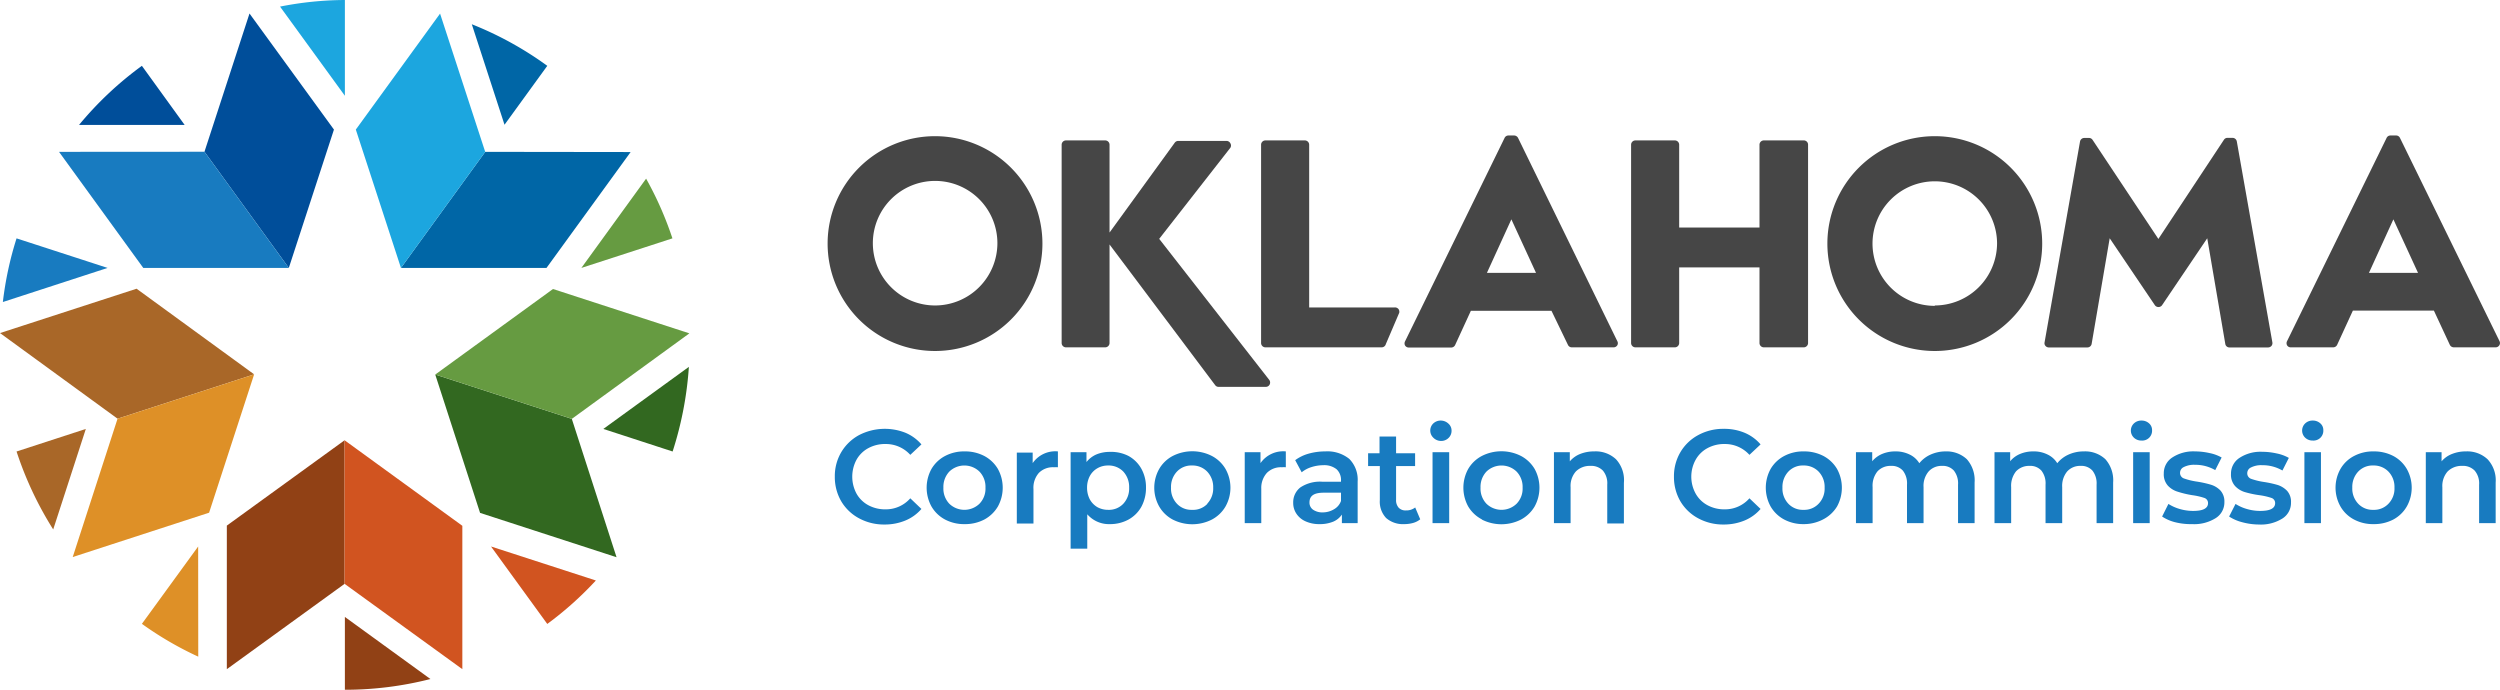
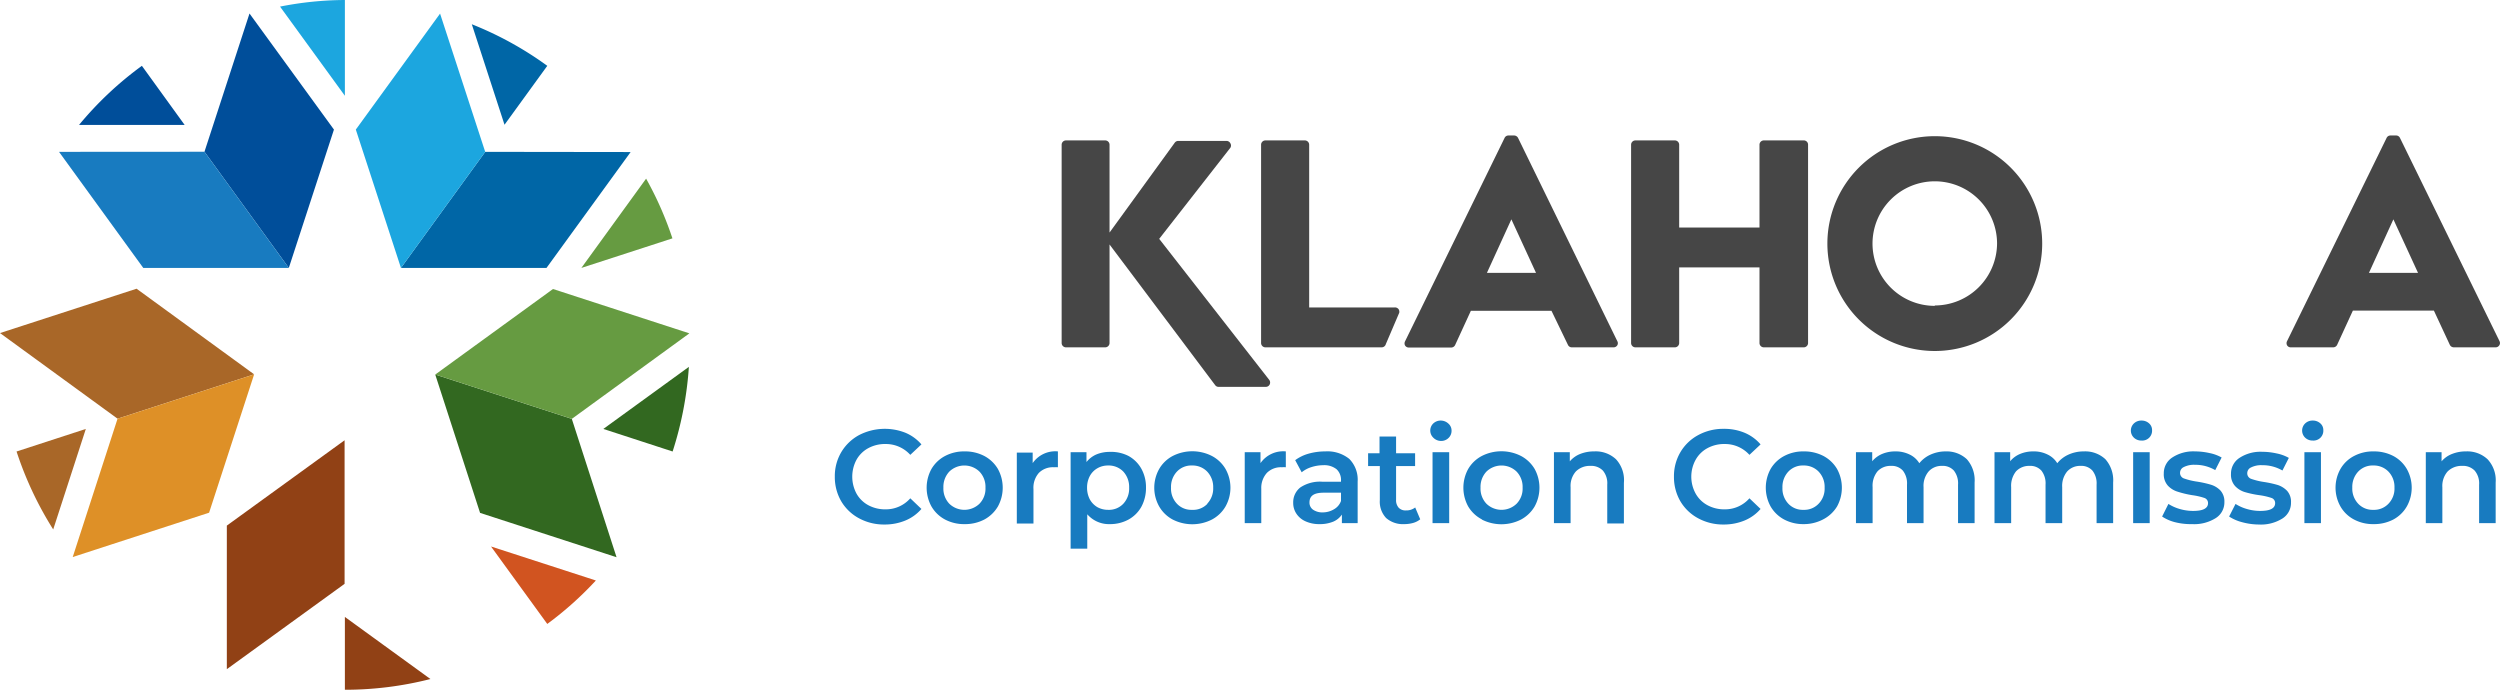
<svg xmlns="http://www.w3.org/2000/svg" viewBox="0 0 253.71 70">
  <defs>
    <style>.cls-1{fill:#004e9a;}.cls-2{fill:#187bc0;}.cls-3{fill:#1ca6df;}.cls-4{fill:#de9027;}.cls-5{fill:#d15420;}.cls-6{fill:#669b41;}.cls-7{fill:#a96728;}.cls-8{fill:#914115;}.cls-9{fill:#326820;}.cls-10{fill:#0066a6;}.cls-11{fill:#464646;}</style>
  </defs>
  <g id="Logo_Art" data-name="Logo Art">
    <polygon class="cls-1" points="20.75 15.4 25.32 1.37 33.89 13.15 29.31 27.19 20.75 15.4" />
    <polygon class="cls-2" points="20.75 15.4 5.99 15.41 14.54 27.19 29.31 27.19 20.75 15.4" />
    <path class="cls-3" d="M35,9.72V0a34.4,34.4,0,0,0-6.58.67Z" />
-     <path class="cls-2" d="M10.92,27.19l-9.24-3A34.57,34.57,0,0,0,.29,30.65Z" />
-     <path class="cls-4" d="M20.11,55.46,14.4,63.31a34.52,34.52,0,0,0,5.72,3.33Z" />
    <path class="cls-5" d="M49.83,55.46l5.71,7.86a34.57,34.57,0,0,0,4.93-4.41Z" />
    <path class="cls-6" d="M59,27.19l9.24-3a35,35,0,0,0-2.67-6.06Z" />
    <polygon class="cls-7" points="11.93 42.49 0 33.8 13.86 29.3 25.79 37.99 11.93 42.49" />
    <polygon class="cls-4" points="11.93 42.49 7.38 56.53 21.22 52.03 25.79 37.99 11.93 42.49" />
    <polygon class="cls-8" points="34.97 59.25 23.02 67.91 23.02 53.34 34.97 44.68 34.97 59.25" />
-     <polygon class="cls-5" points="34.97 59.25 46.92 67.91 46.92 53.36 34.97 44.68 34.97 59.25" />
    <polygon class="cls-9" points="58.03 42.51 62.57 56.55 48.72 52.05 44.17 38.01 58.03 42.51" />
    <polygon class="cls-6" points="58.03 42.51 69.96 33.83 56.12 29.33 44.17 38.01 58.03 42.51" />
    <polygon class="cls-10" points="49.24 15.41 64 15.43 55.46 27.19 40.69 27.19 49.24 15.41" />
    <polygon class="cls-3" points="49.24 15.41 44.66 1.38 36.11 13.15 40.69 27.19 49.24 15.41" />
    <path class="cls-8" d="M35,70a35,35,0,0,0,8.68-1.09L35,62.61Z" />
    <path class="cls-9" d="M68.26,45.82a35.7,35.7,0,0,0,1.65-8.59l-8.68,6.3Z" />
    <path class="cls-10" d="M55.54,6.68a34.88,34.88,0,0,0-7.66-4.22l3.32,10.2Z" />
    <path class="cls-1" d="M14.4,6.68a35,35,0,0,0-6.38,6H18.74Z" />
    <path class="cls-7" d="M1.68,45.82A35.42,35.42,0,0,0,5.4,53.73l3.31-10.2Z" />
    <path class="cls-11" d="M117.64,24.24,124.86,15a.43.43,0,0,0,0-.46.44.44,0,0,0-.39-.24h-4.9a.44.44,0,0,0-.35.18l-6.62,9.12V14.69a.44.44,0,0,0-.43-.44h-4a.44.44,0,0,0-.43.44V34.81a.44.44,0,0,0,.43.44h4a.44.44,0,0,0,.43-.44v-10L123.33,39.1a.42.42,0,0,0,.33.16h4.8a.43.43,0,0,0,.4-.26.45.45,0,0,0-.07-.47Z" />
    <path class="cls-11" d="M253.66,34.62,243.56,14a.43.43,0,0,0-.39-.25h-.58a.43.43,0,0,0-.39.25L232.1,34.62a.45.45,0,0,0,0,.42.42.42,0,0,0,.36.21h4.32a.45.45,0,0,0,.4-.25l1.6-3.48H247L248.62,35a.46.46,0,0,0,.4.25h4.25a.44.44,0,0,0,.37-.21A.42.42,0,0,0,253.66,34.62Zm-13.25-6.93,2.48-5.43,2.5,5.43Z" />
    <path class="cls-11" d="M141.53,31.2h-8.67V14.68a.44.44,0,0,0-.44-.43h-4a.44.44,0,0,0-.44.43V34.81a.44.44,0,0,0,.44.44h11.8a.44.44,0,0,0,.42-.33L142,31.74a.47.47,0,0,0-.08-.38A.46.46,0,0,0,141.53,31.2Z" />
    <path class="cls-11" d="M183.09,14.25H179a.44.44,0,0,0-.44.43v8.41h-8.15V14.68a.44.44,0,0,0-.44-.43h-4a.44.44,0,0,0-.44.43V34.81a.44.44,0,0,0,.44.44h4a.44.44,0,0,0,.44-.44V27.14h8.15v7.67a.44.44,0,0,0,.44.44h4.06a.44.44,0,0,0,.43-.44V14.68A.43.43,0,0,0,183.09,14.25Z" />
-     <path class="cls-11" d="M227,14.35a.44.44,0,0,0-.43-.36h-.52a.42.42,0,0,0-.36.2l-6.65,10.06-6.68-10.06A.43.43,0,0,0,212,14h-.48a.44.44,0,0,0-.43.36l-3.6,20.39a.4.4,0,0,0,.09.35.44.44,0,0,0,.33.16h3.93a.44.44,0,0,0,.43-.37l1.83-10.71,4.59,6.8a.45.45,0,0,0,.72,0l4.59-6.8,1.83,10.71a.42.42,0,0,0,.43.37h3.92a.46.46,0,0,0,.34-.16.44.44,0,0,0,.09-.35Z" />
-     <path class="cls-11" d="M94.9,13.82a10.9,10.9,0,1,0,10.89,10.9A10.91,10.91,0,0,0,94.9,13.82ZM94.9,31a6.32,6.32,0,1,1,6.32-6.32A6.33,6.33,0,0,1,94.9,31Z" />
    <path class="cls-11" d="M196.35,13.82a10.9,10.9,0,1,0,10.9,10.9A10.9,10.9,0,0,0,196.35,13.82Zm0,17.22a6.32,6.32,0,1,1,6.32-6.32A6.33,6.33,0,0,1,196.35,31Z" />
    <path class="cls-11" d="M154.06,14a.46.46,0,0,0-.4-.25h-.58a.43.43,0,0,0-.39.25l-10.1,20.64a.45.45,0,0,0,0,.42.44.44,0,0,0,.37.21h4.31a.45.45,0,0,0,.4-.25l1.6-3.48h8.18L159.12,35a.43.43,0,0,0,.39.25h4.25a.44.44,0,0,0,.37-.21.42.42,0,0,0,0-.42ZM150.9,27.69l2.48-5.43,2.5,5.43Z" />
    <path class="cls-2" d="M87.18,52.6a4.64,4.64,0,0,1-1.81-1.73,4.88,4.88,0,0,1-.65-2.5,4.78,4.78,0,0,1,.66-2.49,4.7,4.7,0,0,1,1.81-1.73,5.69,5.69,0,0,1,4.7-.23,4.35,4.35,0,0,1,1.62,1.18l-1.13,1.06a3.34,3.34,0,0,0-2.52-1.1,3.56,3.56,0,0,0-1.74.42,3,3,0,0,0-1.2,1.18,3.64,3.64,0,0,0,0,3.43,3,3,0,0,0,1.2,1.18,3.56,3.56,0,0,0,1.74.42,3.29,3.29,0,0,0,2.52-1.12l1.13,1.08a4.33,4.33,0,0,1-1.62,1.17,5.46,5.46,0,0,1-2.13.41A5.3,5.3,0,0,1,87.18,52.6Z" />
    <path class="cls-2" d="M95.9,52.72a3.48,3.48,0,0,1-1.37-1.32,3.95,3.95,0,0,1,0-3.81,3.46,3.46,0,0,1,1.37-1.31,4.13,4.13,0,0,1,2-.47,4.19,4.19,0,0,1,2,.47,3.52,3.52,0,0,1,1.37,1.31,3.95,3.95,0,0,1,0,3.81,3.55,3.55,0,0,1-1.37,1.32,4.19,4.19,0,0,1-2,.47A4.13,4.13,0,0,1,95.9,52.72Zm3.5-1.6a2.19,2.19,0,0,0,.61-1.63,2.23,2.23,0,0,0-.61-1.63,2.2,2.2,0,0,0-3.06,0,2.26,2.26,0,0,0-.6,1.63,2.23,2.23,0,0,0,.6,1.63,2.2,2.2,0,0,0,3.06,0Z" />
    <path class="cls-2" d="M107.36,45.81v1.61a2,2,0,0,0-.39,0,2,2,0,0,0-1.54.57,2.27,2.27,0,0,0-.55,1.65v3.49h-1.69v-7.2h1.61V47A2.79,2.79,0,0,1,107.36,45.81Z" />
    <path class="cls-2" d="M114.52,46.27a3.34,3.34,0,0,1,1.31,1.3,3.87,3.87,0,0,1,.47,1.92,4,4,0,0,1-.47,1.94,3.34,3.34,0,0,1-1.31,1.3,3.88,3.88,0,0,1-1.88.46,2.91,2.91,0,0,1-2.3-1v3.49h-1.69V45.89h1.61v1a2.62,2.62,0,0,1,1-.77,3.49,3.49,0,0,1,1.35-.26A3.88,3.88,0,0,1,114.52,46.27ZM114,51.12a2.26,2.26,0,0,0,.59-1.63,2.3,2.3,0,0,0-.59-1.63,2.07,2.07,0,0,0-1.54-.62,2.13,2.13,0,0,0-1.09.28,2,2,0,0,0-.77.79,2.48,2.48,0,0,0-.28,1.18,2.52,2.52,0,0,0,.28,1.19,2.09,2.09,0,0,0,.77.79,2.23,2.23,0,0,0,1.09.27A2,2,0,0,0,114,51.12Z" />
    <path class="cls-2" d="M119,52.72a3.46,3.46,0,0,1-1.36-1.32,3.88,3.88,0,0,1,0-3.81A3.43,3.43,0,0,1,119,46.28a4.38,4.38,0,0,1,4,0,3.46,3.46,0,0,1,1.37,1.31,3.88,3.88,0,0,1,0,3.81A3.48,3.48,0,0,1,123,52.72a4.38,4.38,0,0,1-4,0Zm3.51-1.6a2.23,2.23,0,0,0,.61-1.63,2.27,2.27,0,0,0-.61-1.63,2.07,2.07,0,0,0-1.54-.62,2,2,0,0,0-1.53.62,2.26,2.26,0,0,0-.6,1.63,2.23,2.23,0,0,0,.6,1.63,2,2,0,0,0,1.53.62A2,2,0,0,0,122.54,51.12Z" />
    <path class="cls-2" d="M130.49,45.81v1.61a1.84,1.84,0,0,0-.39,0,2,2,0,0,0-1.53.57A2.27,2.27,0,0,0,128,49.6v3.49h-1.68v-7.2h1.6V47A2.81,2.81,0,0,1,130.49,45.81Z" />
    <path class="cls-2" d="M136.93,46.57a3,3,0,0,1,.85,2.3v4.22h-1.6v-.87a2,2,0,0,1-.88.72,3.54,3.54,0,0,1-1.38.25,3.33,3.33,0,0,1-1.42-.28,2.15,2.15,0,0,1-.93-.77,1.93,1.93,0,0,1-.33-1.11,1.91,1.91,0,0,1,.72-1.56,3.59,3.59,0,0,1,2.27-.58h1.86v-.11a1.48,1.48,0,0,0-.45-1.16,2,2,0,0,0-1.34-.41,4.07,4.07,0,0,0-1.2.19,2.93,2.93,0,0,0-1,.53l-.66-1.23a4.2,4.2,0,0,1,1.36-.66,6.21,6.21,0,0,1,1.69-.23A3.54,3.54,0,0,1,136.93,46.57Zm-1.53,5.1a1.57,1.57,0,0,0,.69-.83V50h-1.74c-1,0-1.46.31-1.46,1a.87.87,0,0,0,.37.73,1.66,1.66,0,0,0,1,.27A2.24,2.24,0,0,0,135.4,51.67Z" />
    <path class="cls-2" d="M144.13,52.7a2,2,0,0,1-.72.37,3.37,3.37,0,0,1-.9.12,2.59,2.59,0,0,1-1.84-.62,2.41,2.41,0,0,1-.64-1.81V47.3h-1.19V46H140V44.3h1.68V46h1.93V47.3h-1.93v3.42a1.13,1.13,0,0,0,.26.8.94.94,0,0,0,.74.28,1.45,1.45,0,0,0,.94-.3Z" />
    <path class="cls-2" d="M145.46,44.42a1,1,0,0,1,0-1.45,1.1,1.1,0,0,1,.77-.29A1.14,1.14,0,0,1,147,43a.93.93,0,0,1,.31.69,1,1,0,0,1-.3.75,1.06,1.06,0,0,1-.78.31A1.1,1.1,0,0,1,145.46,44.42Zm-.08,1.47h1.69v7.2h-1.69Z" />
    <path class="cls-2" d="M150.41,52.72A3.48,3.48,0,0,1,149,51.4a3.95,3.95,0,0,1,0-3.81,3.46,3.46,0,0,1,1.37-1.31,4.38,4.38,0,0,1,4,0,3.52,3.52,0,0,1,1.37,1.31,3.95,3.95,0,0,1,0,3.81,3.55,3.55,0,0,1-1.37,1.32,4.38,4.38,0,0,1-4,0Zm3.5-1.6a2.19,2.19,0,0,0,.61-1.63,2.23,2.23,0,0,0-.61-1.63,2.2,2.2,0,0,0-3.06,0,2.26,2.26,0,0,0-.6,1.63,2.23,2.23,0,0,0,.6,1.63,2.2,2.2,0,0,0,3.06,0Z" />
    <path class="cls-2" d="M164,46.61A3.12,3.12,0,0,1,164.8,49v4.12h-1.69V49.18a2,2,0,0,0-.44-1.42,1.65,1.65,0,0,0-1.27-.48,2,2,0,0,0-1.47.56,2.22,2.22,0,0,0-.54,1.61v3.64H157.7v-7.2h1.61v.93a2.66,2.66,0,0,1,1.05-.75,3.8,3.8,0,0,1,1.43-.26A3,3,0,0,1,164,46.61Z" />
    <path class="cls-2" d="M172.34,52.6a4.64,4.64,0,0,1-1.81-1.73,4.88,4.88,0,0,1-.65-2.5,4.78,4.78,0,0,1,.66-2.49,4.64,4.64,0,0,1,1.81-1.73,5.3,5.3,0,0,1,2.58-.63,5.38,5.38,0,0,1,2.12.4,4.35,4.35,0,0,1,1.62,1.18l-1.13,1.06a3.34,3.34,0,0,0-2.52-1.1,3.56,3.56,0,0,0-1.74.42,3,3,0,0,0-1.2,1.18,3.56,3.56,0,0,0,0,3.43,3,3,0,0,0,1.2,1.18,3.56,3.56,0,0,0,1.74.42,3.29,3.29,0,0,0,2.52-1.12l1.13,1.08a4.33,4.33,0,0,1-1.62,1.17,5.5,5.5,0,0,1-2.13.41A5.3,5.3,0,0,1,172.34,52.6Z" />
    <path class="cls-2" d="M181.06,52.72a3.48,3.48,0,0,1-1.37-1.32,3.95,3.95,0,0,1,0-3.81,3.46,3.46,0,0,1,1.37-1.31,4.11,4.11,0,0,1,2-.47,4.21,4.21,0,0,1,2,.47,3.52,3.52,0,0,1,1.37,1.31,3.95,3.95,0,0,1,0,3.81A3.55,3.55,0,0,1,185,52.72a4.21,4.21,0,0,1-2,.47A4.11,4.11,0,0,1,181.06,52.72Zm3.5-1.6a2.19,2.19,0,0,0,.61-1.63,2.23,2.23,0,0,0-.61-1.63,2.07,2.07,0,0,0-1.54-.62,2,2,0,0,0-1.53.62,2.26,2.26,0,0,0-.6,1.63,2.23,2.23,0,0,0,.6,1.63,2,2,0,0,0,1.53.62A2,2,0,0,0,184.56,51.12Z" />
    <path class="cls-2" d="M199.6,46.6a3.22,3.22,0,0,1,.79,2.37v4.12h-1.68V49.18a2.09,2.09,0,0,0-.42-1.42,1.51,1.51,0,0,0-1.2-.48,1.76,1.76,0,0,0-1.36.56,2.25,2.25,0,0,0-.52,1.6v3.65h-1.68V49.18a2.09,2.09,0,0,0-.42-1.42,1.51,1.51,0,0,0-1.2-.48,1.79,1.79,0,0,0-1.37.55,2.3,2.3,0,0,0-.5,1.61v3.65h-1.69v-7.2H190v.92a2.64,2.64,0,0,1,1-.74,3.41,3.41,0,0,1,1.34-.26,3.18,3.18,0,0,1,1.44.31,2.31,2.31,0,0,1,1,.89,3.08,3.08,0,0,1,1.15-.88,3.7,3.7,0,0,1,1.55-.32A3,3,0,0,1,199.6,46.6Z" />
    <path class="cls-2" d="M213.66,46.6a3.22,3.22,0,0,1,.79,2.37v4.12h-1.68V49.18a2.09,2.09,0,0,0-.42-1.42,1.51,1.51,0,0,0-1.2-.48,1.76,1.76,0,0,0-1.36.56,2.29,2.29,0,0,0-.51,1.6v3.65h-1.69V49.18a2.09,2.09,0,0,0-.42-1.42,1.51,1.51,0,0,0-1.2-.48,1.81,1.81,0,0,0-1.37.55,2.35,2.35,0,0,0-.5,1.61v3.65h-1.69v-7.2H204v.92a2.6,2.6,0,0,1,1-.74,3.42,3.42,0,0,1,1.35-.26,3.1,3.1,0,0,1,1.43.31,2.31,2.31,0,0,1,1,.89,3.08,3.08,0,0,1,1.15-.88,3.74,3.74,0,0,1,1.55-.32A3,3,0,0,1,213.66,46.6Z" />
    <path class="cls-2" d="M216.56,44.42a1,1,0,0,1,0-1.45,1.08,1.08,0,0,1,.77-.29,1.11,1.11,0,0,1,.76.28.89.89,0,0,1,.31.69,1,1,0,0,1-1.07,1.06A1.08,1.08,0,0,1,216.56,44.42Zm-.08,1.47h1.68v7.2h-1.68Z" />
    <path class="cls-2" d="M220.75,53a4.24,4.24,0,0,1-1.33-.58l.64-1.28a4.35,4.35,0,0,0,1.17.52,4.82,4.82,0,0,0,1.34.19c1,0,1.51-.26,1.51-.79a.54.54,0,0,0-.38-.53,6.7,6.7,0,0,0-1.24-.28A9.92,9.92,0,0,1,221,49.9a2.24,2.24,0,0,1-1-.62,1.71,1.71,0,0,1-.41-1.22,1.9,1.9,0,0,1,.86-1.63,3.88,3.88,0,0,1,2.31-.62,6.79,6.79,0,0,1,1.48.17,4.1,4.1,0,0,1,1.22.45l-.65,1.28a4,4,0,0,0-2.06-.54,2.27,2.27,0,0,0-1.13.23.64.64,0,0,0-.38.58.59.59,0,0,0,.41.58,6.87,6.87,0,0,0,1.27.31,10.84,10.84,0,0,1,1.42.31,2.27,2.27,0,0,1,1,.6,1.67,1.67,0,0,1,.4,1.18,1.88,1.88,0,0,1-.88,1.62,4.11,4.11,0,0,1-2.39.61A6.59,6.59,0,0,1,220.75,53Z" />
    <path class="cls-2" d="M227.56,53a4.42,4.42,0,0,1-1.34-.58l.65-1.28a4.35,4.35,0,0,0,1.17.52,4.82,4.82,0,0,0,1.34.19c1,0,1.51-.26,1.51-.79a.54.54,0,0,0-.38-.53,6.7,6.7,0,0,0-1.24-.28,9.92,9.92,0,0,1-1.45-.31,2.24,2.24,0,0,1-1-.62,1.71,1.71,0,0,1-.41-1.22,1.9,1.9,0,0,1,.86-1.63,3.88,3.88,0,0,1,2.31-.62,6.79,6.79,0,0,1,1.48.17,4.1,4.1,0,0,1,1.22.45l-.65,1.28a4,4,0,0,0-2.06-.54,2.27,2.27,0,0,0-1.13.23.64.64,0,0,0-.38.58.59.59,0,0,0,.41.58,6.87,6.87,0,0,0,1.27.31,10.84,10.84,0,0,1,1.42.31,2.33,2.33,0,0,1,.95.6,1.66,1.66,0,0,1,.39,1.18,1.87,1.87,0,0,1-.87,1.62,4.11,4.11,0,0,1-2.39.61A6.59,6.59,0,0,1,227.56,53Z" />
    <path class="cls-2" d="M233.94,44.42a1,1,0,0,1,0-1.45,1.08,1.08,0,0,1,.77-.29,1.11,1.11,0,0,1,.76.28.89.89,0,0,1,.31.69,1,1,0,0,1-1.07,1.06A1.08,1.08,0,0,1,233.94,44.42Zm-.08,1.47h1.68v7.2h-1.68Z" />
    <path class="cls-2" d="M238.89,52.72a3.42,3.42,0,0,1-1.37-1.32,3.88,3.88,0,0,1,0-3.81,3.39,3.39,0,0,1,1.37-1.31,4.11,4.11,0,0,1,2-.47,4.21,4.21,0,0,1,2,.47,3.43,3.43,0,0,1,1.36,1.31,3.88,3.88,0,0,1,0,3.81,3.46,3.46,0,0,1-1.36,1.32,4.21,4.21,0,0,1-2,.47A4.11,4.11,0,0,1,238.89,52.72Zm3.5-1.6a2.19,2.19,0,0,0,.61-1.63,2.23,2.23,0,0,0-.61-1.63,2.07,2.07,0,0,0-1.54-.62,2,2,0,0,0-1.53.62,2.26,2.26,0,0,0-.6,1.63,2.23,2.23,0,0,0,.6,1.63,2,2,0,0,0,1.53.62A2,2,0,0,0,242.39,51.12Z" />
    <path class="cls-2" d="M252.45,46.61a3.12,3.12,0,0,1,.82,2.36v4.12h-1.68V49.18a2,2,0,0,0-.45-1.42,1.65,1.65,0,0,0-1.27-.48,2,2,0,0,0-1.47.56,2.22,2.22,0,0,0-.54,1.61v3.64h-1.68v-7.2h1.6v.93a2.63,2.63,0,0,1,1.06-.75,3.74,3.74,0,0,1,1.42-.26A3,3,0,0,1,252.45,46.61Z" />
  </g>
</svg>